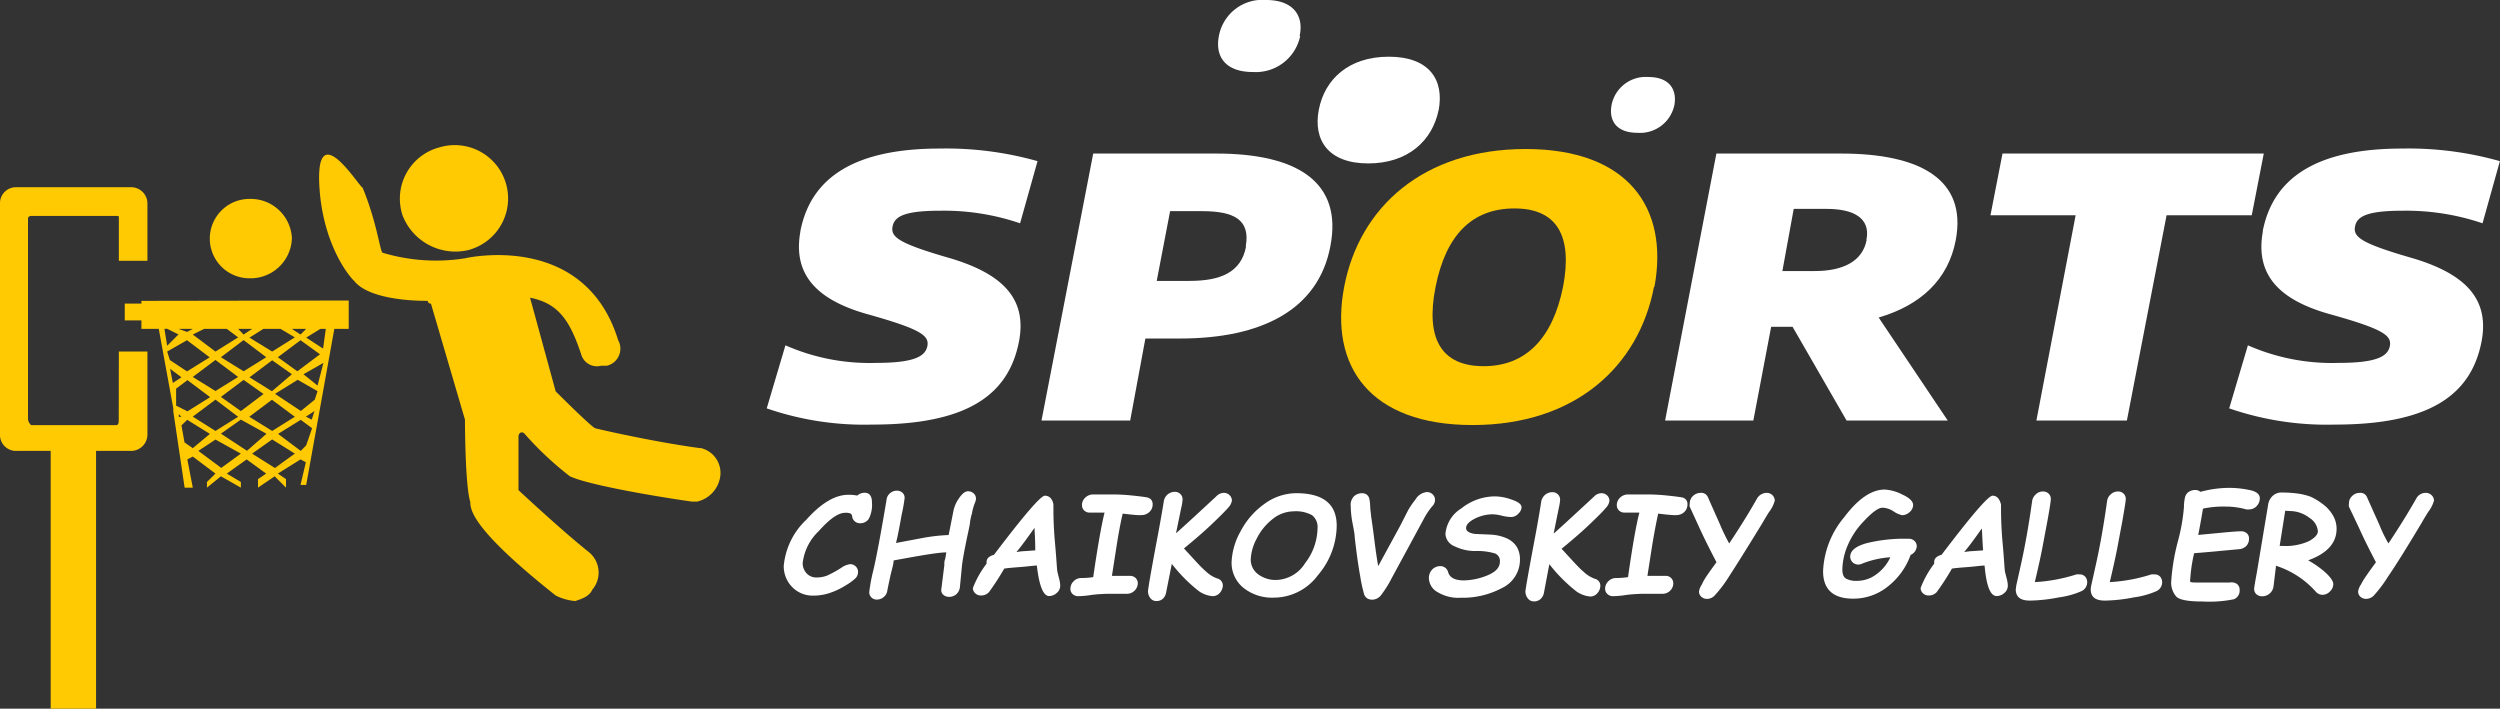
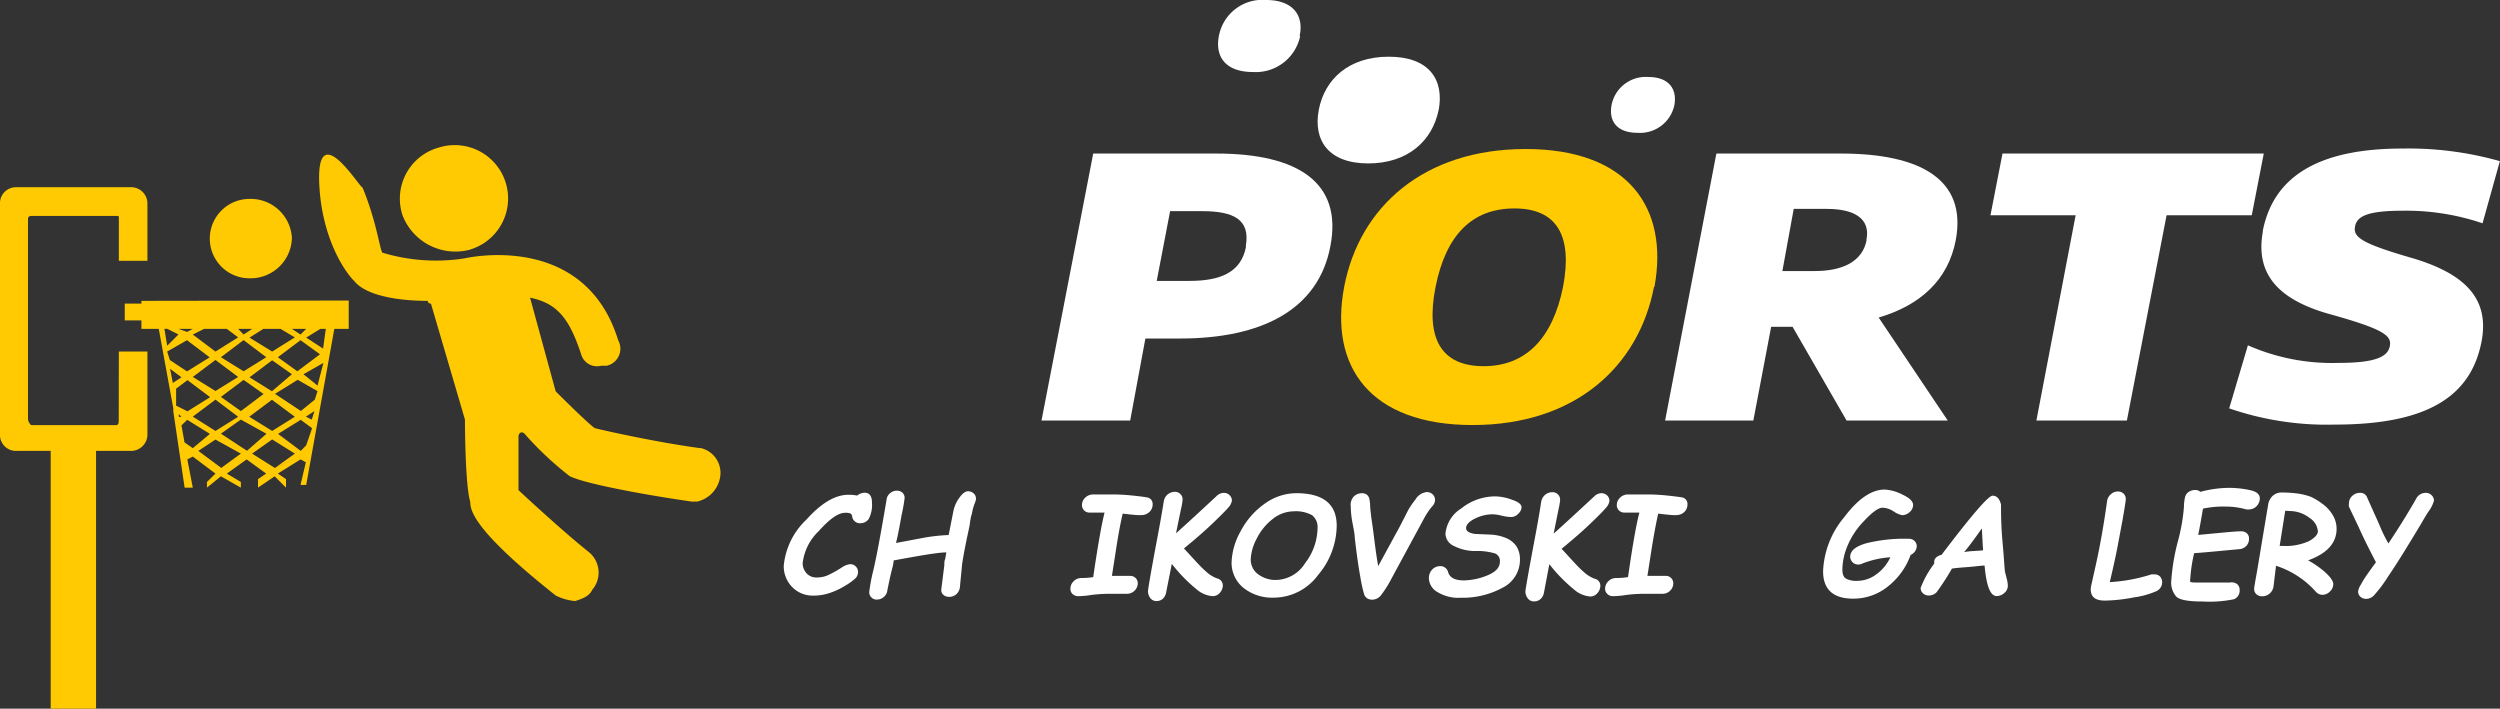
<svg xmlns="http://www.w3.org/2000/svg" viewBox="0 0 220.45 62.49">
  <rect x="0" y="0" width="220.45" height="62.49" fill="#333333" stroke="none" />
  <defs>
    <style>.cls-1{fill:#fff;}.cls-2,.cls-3{fill:#ffca01;}.cls-3{fill-rule:evenodd;}</style>
  </defs>
  <g id="Слой_2" data-name="Слой 2">
    <g id="_59" data-name="59">
-       <path class="cls-1" d="M70.58,20.41c-.67,3.69,1.29,6,5.93,7.3s5.43,1.87,5.27,2.78S80.68,32,77.26,32a18.4,18.4,0,0,1-8-1.55l-1.65,5.56a26.34,26.34,0,0,0,9.31,1.43c8.26,0,12-2.54,12.93-7.31.71-3.65-1.25-5.91-6-7.34-4.56-1.31-5.3-1.87-5.15-2.78s1-1.43,4.25-1.43a20.81,20.81,0,0,1,7,1.11l1.54-5.48a29.65,29.65,0,0,0-8.61-1.11c-7.39,0-11.36,2.46-12.3,7.27Z" />
      <path class="cls-1" d="M117.31,21.72c1.1-5.64-2.87-8.18-10.06-8.18H96.4L91.84,37.08h7.82L101,29.85h3.06c7.2,0,12.19-2.54,13.25-8.13Zm-7.43,0c-.43,2.34-2.32,3.05-5,3.05H102l1.18-6.15H106c2.75,0,4.28.71,3.85,3.1Z" />
      <path class="cls-2" d="M145.89,25.29c1.29-7-2.36-12.15-11.36-12.15s-14.66,5.12-16,12.15,2.28,12.19,11.32,12.19,14.66-5.16,16-12.19Zm-8.06,0c-.91,4.52-3.26,7-7,7s-5.15-2.43-4.24-7,3.22-6.91,6.95-6.91,5.15,2.38,4.29,6.91Z" />
      <path class="cls-1" d="M172.46,21.16c1-5.32-3.11-7.62-10.11-7.62h-11l-4.52,23.54h7.78l1.57-8.26h1.89l4.76,8.26h8.92L165.66,28c3.65-1.07,6.13-3.3,6.8-6.83Zm-7.86,0c-.36,1.91-2.13,2.74-4.56,2.74h-2.87l1-5.48h2.91c2.4,0,3.89.83,3.5,2.74Z" />
      <polygon class="cls-1" points="179.57 37.08 187.55 37.08 191.05 18.98 198.56 18.98 199.62 13.54 176.58 13.54 175.52 18.98 183.03 18.98 179.57 37.08" />
      <path class="cls-1" d="M199.54,20.41c-.67,3.69,1.26,6,5.93,7.3s5.43,1.87,5.27,2.78S209.64,32,206.22,32a18.4,18.4,0,0,1-8-1.55l-1.65,5.56a26.39,26.39,0,0,0,9.32,1.43c8.25,0,12-2.54,12.93-7.31.7-3.65-1.26-5.91-6-7.34-4.56-1.31-5.31-1.87-5.16-2.78s1-1.43,4.25-1.43a21,21,0,0,1,7,1.11l1.53-5.48a29.6,29.6,0,0,0-8.61-1.11c-7.39,0-11.36,2.46-12.3,7.27Z" />
      <path class="cls-1" d="M126.86,9.73C127.37,7,126,5,122.46,5s-5.66,2-6.17,4.69.86,4.72,4.36,4.72,5.66-2,6.21-4.72Z" />
      <path class="cls-1" d="M114.6,3.18C115,1.35,114,0,111.65,0a3.9,3.9,0,0,0-4.17,3.18c-.35,1.82.59,3.17,3,3.17a4,4,0,0,0,4.17-3.17Z" />
      <path class="cls-1" d="M147.65,9.25c.24-1.39-.47-2.46-2.31-2.46a3.07,3.07,0,0,0-3.23,2.46c-.27,1.43.47,2.46,2.28,2.46a3.09,3.09,0,0,0,3.26-2.46Z" />
      <path class="cls-3" d="M25.74,21A3.65,3.65,0,0,1,22,24.54a3.5,3.5,0,1,1,0-7A3.64,3.64,0,0,1,25.74,21Zm2.75,9.74h0L28.73,29h-.48L27,29.77ZM28,34h0l.52-2-1.76,1Zm-.24,1.24h0l.24-.75-1.75-1-2,1.24,2.28,1.51ZM27.49,37h0l.24-.75-.76.49ZM27,39.27h0l.52-1.51-1-.74-2,1.24,2,1.5ZM27,40h0l-2.75,1.26L26,40l-2-1.25L22.23,40l2,1.26Zm-5.22-.25h0l1.72-1.5L21.24,37l-1.76,1.24Zm-2.27,1.51h0L21.24,40,19,38.76l-1.51,1ZM17,39.52h0l1.51-1.26-2-1.24-.51.49.27,1.5Zm-.72.24Zm-.51-3.24h0v.24H16Zm-.24-2.25h0v1.5l1,.5,2-1.25-2-1.5ZM15,32.52h0l.24,1.25.76-.5ZM14.74,31h0l.24.75,1.51,1,2-1.24-2-1.51Zm-.24-2h0l.24,1.49,1-1-1-.5Zm11.24,0h0l.76.5L27,29Zm-1.24,2.5h0l1.72,1.24,2-1.5L26.5,30Zm-.52,3h0L25.74,33,24,31.77l-2,1.5Zm0,.75h0l-2,1.5L24,38l2-1.25ZM19.48,35h0l1.76,1.25,2-1.51-1.76-1.24Zm-.48.24h0l-2,1.5L19,38l2-1.25Zm2-2h0l-2-1.5-2,1.5,2,1.24Zm.48-3.74h0l.76-.5H21Zm2,2h0l-2-1.51-2,1.51,2,1.24ZM22,29.77h0L24,31l2-1.25L24.74,29H23.23Zm-5.5-.5h0L17,29H15.74ZM18,29h0l-1,.5L19,31l2-1.25L20,29Zm12.75-2.5h0V29H29.48L27,42.76H26.5l.47-2-.47-.25-2,1.25.72.49V43l-1-1-1.47,1v-.75l.72-.49-1.72-1.25L20,41.76l1.24.74V43l-1.76-1-1.23,1v-.5l.75-.74-2-1.5-.48.25L17,43h-.72l-1-6.73V36L14,29H12.47v-.75H11V26.77h1.47v-.24Zm31,13h0a2.25,2.25,0,0,1,1.72,2.73,2.65,2.65,0,0,1-2,2H61c-3.51-.5-9.24-1.5-10.76-2.24a28.55,28.55,0,0,1-4-3.76c-.28-.25-.52,0-.52.26v4.73s3.75,3.51,6.25,5.5A2.33,2.33,0,0,1,52.23,52c-.24.51-.71.75-1.51,1A4.69,4.69,0,0,1,49,52.51c-7.25-5.75-7.53-7.5-7.53-8.25C41,42.76,41,37,41,37L38,26.77a.25.25,0,0,1-.28-.24c-2.75,0-5.5-.5-6.49-1.76-.52-.48-2.51-3-3-7.49-.76-7.74,3.46-.74,3.74-.74,1.24,3,1.52,5.48,1.75,5.74a16.31,16.31,0,0,0,7.26.5S51.52,20.29,54.51,30a1.54,1.54,0,0,1-1,2.25H53a1.44,1.44,0,0,1-1.75-1c-1-3-2-4.5-4.51-5L49,34.51s3,3,3.47,3.25c1,.25,5.5,1.25,9.28,1.76ZM41.47,22h0a4.7,4.7,0,0,0-2.74-9,4.68,4.68,0,0,0-3.23,6,5,5,0,0,0,6,3Zm-31,15h0c0,.24,0,.49-.24.49H2.75A.85.85,0,0,1,2.47,37V19.28c0-.24.28-.24.28-.24h7.49c.24,0,.24,0,.24.24V23H13V18a1.44,1.44,0,0,0-1.52-1.49h-10A1.41,1.41,0,0,0,0,18V38.26a1.41,1.41,0,0,0,1.47,1.5h3V62.49h4V39.76h3A1.45,1.45,0,0,0,13,38.26V31H10.48Z" />
    </g>
    <g id="Layer_1" data-name="Layer 1">
      <path class="cls-1" d="M75.59,43.7a1,1,0,0,1,.65-.25c.43,0,.65.29.65.86a2.69,2.69,0,0,1-.28,1.44.89.89,0,0,1-.76.39.69.69,0,0,1-.7-.55c0-.18-.1-.28-.16-.31a1.11,1.11,0,0,0-.48-.06c-.59,0-1.36.54-2.31,1.61a4.62,4.62,0,0,0-1.42,2.82,1.31,1.31,0,0,0,.34.9,1.14,1.14,0,0,0,.89.37,2.49,2.49,0,0,0,.91-.16,9.36,9.36,0,0,0,1.29-.71,1.74,1.74,0,0,1,.74-.3.66.66,0,0,1,.51.2.65.65,0,0,1,.2.5.79.79,0,0,1-.21.53,5,5,0,0,1-.91.66,6.39,6.39,0,0,1-1.41.66,4.42,4.42,0,0,1-1.38.22,2.52,2.52,0,0,1-1.92-.78,2.62,2.62,0,0,1-.72-1.84,6.41,6.41,0,0,1,2-4.08c1.31-1.46,2.54-2.19,3.7-2.19A3.56,3.56,0,0,1,75.59,43.7Z" />
      <path class="cls-1" d="M83.45,48.71c-.71,0-2.26.27-4.65.71,0,.32-.15.76-.28,1.34s-.23,1.07-.28,1.34a.85.85,0,0,1-.32.55.9.9,0,0,1-.59.22.64.64,0,0,1-.49-.19.63.63,0,0,1-.19-.47A15.24,15.24,0,0,1,77,50.33c.23-.94.63-3,1.18-6.29a.84.84,0,0,1,.31-.55.87.87,0,0,1,.6-.22.69.69,0,0,1,.49.18.61.61,0,0,1,.19.47,14.26,14.26,0,0,1-.26,1.46l-.14.77c-.09.48-.16.85-.22,1.13s-.1.41-.14.6l2.34-.44a15.73,15.73,0,0,1,2.3-.26c.06-.27.2-1,.42-2.11a2.92,2.92,0,0,1,.5-1.14c.28-.41.54-.61.78-.61a.72.72,0,0,1,.51.19.59.59,0,0,1,.2.45.8.8,0,0,1-.06.3,4.59,4.59,0,0,0-.28.94c0,.09-.05.18-.08.3-.06.28-.09.45-.1.51,0,.22-.14.77-.32,1.65s-.34,1.74-.39,2.19l-.18,1.86a1,1,0,0,1-.31.68.94.94,0,0,1-.64.24.75.75,0,0,1-.53-.19A.56.56,0,0,1,83,52l.27-2.15c0-.22,0-.39.07-.53L83.4,49A2.5,2.5,0,0,1,83.45,48.71Z" />
-       <path class="cls-1" d="M91.43,49.87c-.3,0-.78.08-1.44.13s-1.14.09-1.44.14a21.9,21.9,0,0,1-1.34,2.07.92.92,0,0,1-.69.3.71.71,0,0,1-.52-.19.62.62,0,0,1-.21-.47A8.56,8.56,0,0,1,87,49.7a.34.34,0,0,1,0-.16c0-.29.22-.5.65-.62,2.63-3.47,4.12-5.21,4.49-5.21s.67.26.75.78c0,.73,0,1.85.14,3.38s.17,2.37.21,2.54.09.37.15.6a2.64,2.64,0,0,1,.1.64.82.82,0,0,1-.3.63,1,1,0,0,1-.68.28C92,52.56,91.63,51.66,91.43,49.87Zm-.21-3.32c-.51.71-1,1.42-1.59,2.13a6.31,6.31,0,0,1,.85-.09l.81-.06C91.29,48,91.27,47.35,91.22,46.55Z" />
      <path class="cls-1" d="M99,45.29c-.18.76-.36,1.71-.54,2.86l-.41,2.63h1.61a.68.68,0,0,1,.5.21.66.66,0,0,1,.17.44.91.91,0,0,1-.29.66.93.93,0,0,1-.66.27H99l-.57,0h-.58a13.78,13.78,0,0,0-1.6.1,7.64,7.64,0,0,1-1.16.11.69.69,0,0,1-.51-.19.6.6,0,0,1-.19-.46.9.9,0,0,1,.28-.66.92.92,0,0,1,.67-.29,6.81,6.81,0,0,0,1.06-.08c.4-2.76.74-4.65,1-5.69l-1.28,0a.68.68,0,0,1-.5-.17.64.64,0,0,1-.21-.49.85.85,0,0,1,.26-.63,1,1,0,0,1,.72-.31c.3,0,.88,0,1.72,0a17.47,17.47,0,0,1,1.78.1c.68.07,1.1.13,1.25.16a.64.64,0,0,1,.37.2.63.63,0,0,1,.13.41.89.89,0,0,1-.3.69,1,1,0,0,1-.68.26C100.46,45.45,99.91,45.4,99,45.29Z" />
      <path class="cls-1" d="M102.83,52.24a1,1,0,0,1-.29.56A.82.82,0,0,1,102,53a.66.66,0,0,1-.58-.28,1,1,0,0,1-.19-.57c0-.18.23-1.54.7-4.06.31-1.62.54-2.92.7-3.92a1,1,0,0,1,.33-.57,1,1,0,0,1,.63-.23.66.66,0,0,1,.49.19.63.63,0,0,1,.2.49,4.49,4.49,0,0,1-.12.74l-.46,2.23c.12-.09,1.31-1.17,3.55-3.25a.93.93,0,0,1,.67-.31.7.7,0,0,1,.5.2.66.66,0,0,1,.21.48,1.17,1.17,0,0,1-.32.62c-.22.26-.69.73-1.41,1.42s-1.56,1.41-2.5,2.18c.92,1,1.56,1.72,1.91,2a2.87,2.87,0,0,0,1,.64.64.64,0,0,1,.52.63,1,1,0,0,1-.26.64.83.83,0,0,1-.65.3,2.5,2.5,0,0,1-1.2-.44,13.65,13.65,0,0,1-2.39-2.41Z" />
      <path class="cls-1" d="M108.6,49.61a6,6,0,0,1,.78-2.73,6.84,6.84,0,0,1,2.11-2.44,4.78,4.78,0,0,1,2.81-.95q3.57,0,3.57,2.87a6.8,6.8,0,0,1-1.64,4.34,4.86,4.86,0,0,1-3.91,2,4.05,4.05,0,0,1-2.68-.87A2.84,2.84,0,0,1,108.6,49.61Zm1.69-.29a1.6,1.6,0,0,0,.64,1.31,2.57,2.57,0,0,0,1.64.51,3.1,3.1,0,0,0,2.52-1.49,5.14,5.14,0,0,0,1.09-3.07,1.32,1.32,0,0,0-.48-1.15,3,3,0,0,0-1.65-.34,3,3,0,0,0-1.83.68,5,5,0,0,0-1.41,1.74A4.24,4.24,0,0,0,110.29,49.32Z" />
      <path class="cls-1" d="M121.53,49.92l1.93-3.54.72-1.41a7.59,7.59,0,0,1,.64-.93,1.31,1.31,0,0,1,1-.65.73.73,0,0,1,.51.2.66.66,0,0,1,.21.48.82.82,0,0,1-.25.58,6.07,6.07,0,0,0-.72,1.07L122.71,51a9.39,9.39,0,0,1-.9,1.44,1,1,0,0,1-.8.44.87.87,0,0,1-.44-.11.75.75,0,0,1-.27-.33,12.76,12.76,0,0,1-.35-1.59c-.17-.92-.33-2.07-.49-3.46,0-.35-.13-.88-.25-1.58a8.11,8.11,0,0,1-.1-1.17,1.06,1.06,0,0,1,.32-.91,1.07,1.07,0,0,1,.65-.24.77.77,0,0,1,.42.11.72.72,0,0,1,.23.31,3.28,3.28,0,0,1,.09.69,6.39,6.39,0,0,0,.07.73c0,.16.1.71.22,1.65S121.36,49,121.53,49.92Z" />
      <path class="cls-1" d="M126,51a1.09,1.09,0,0,1,.29-.78,1,1,0,0,1,.71-.3.71.71,0,0,1,.7.54c.14.48.6.72,1.39.72a5.7,5.7,0,0,0,2.06-.44c.74-.3,1.11-.7,1.11-1.21a.71.71,0,0,0-.41-.72,5.37,5.37,0,0,0-1.78-.22,4.15,4.15,0,0,1-1.83-.43,1.23,1.23,0,0,1-.78-1.09,2.93,2.93,0,0,1,1.39-2.23,4.8,4.8,0,0,1,3-1.07,4.46,4.46,0,0,1,1.46.29c.57.19.86.41.86.67a.81.81,0,0,1-.28.56.85.85,0,0,1-.66.3,3.83,3.83,0,0,1-.82-.12,3.44,3.44,0,0,0-.81-.12,3.53,3.53,0,0,0-1.54.38q-.78.39-.78.84c0,.26.26.43.76.51l1.36.06a4.06,4.06,0,0,1,1.42.31,2.06,2.06,0,0,1,.91.74,2.11,2.11,0,0,1,.3,1.14,2.75,2.75,0,0,1-1.56,2.51,7.38,7.38,0,0,1-3.65.87,3.54,3.54,0,0,1-2.06-.5A1.45,1.45,0,0,1,126,51Z" />
      <path class="cls-1" d="M136.15,52.24a1,1,0,0,1-.28.56.82.82,0,0,1-.58.23.66.66,0,0,1-.58-.28,1,1,0,0,1-.2-.57c0-.18.24-1.54.71-4.06.31-1.62.54-2.92.69-3.92a1.06,1.06,0,0,1,.34-.57,1,1,0,0,1,.63-.23.67.67,0,0,1,.49.19.63.63,0,0,1,.2.49,4.49,4.49,0,0,1-.12.74L137,47.05q.18-.13,3.55-3.25a.93.93,0,0,1,.67-.31.72.72,0,0,1,.5.2.65.65,0,0,1,.2.48,1.1,1.1,0,0,1-.32.62c-.21.26-.68.73-1.4,1.42s-1.56,1.41-2.5,2.18c.92,1,1.56,1.72,1.91,2a2.87,2.87,0,0,0,1,.64.63.63,0,0,1,.51.63,1,1,0,0,1-.26.64.8.8,0,0,1-.64.3,2.5,2.5,0,0,1-1.2-.44,14,14,0,0,1-2.4-2.41Z" />
      <path class="cls-1" d="M146.22,45.29c-.17.76-.35,1.71-.54,2.86l-.41,2.63h1.62a.65.65,0,0,1,.66.65.9.9,0,0,1-.28.66.93.93,0,0,1-.66.27h-.41l-.58,0H145a13.74,13.74,0,0,0-1.59.1,7.64,7.64,0,0,1-1.17.11.68.68,0,0,1-.5-.19.61.61,0,0,1-.2-.46.9.9,0,0,1,.28-.66.94.94,0,0,1,.68-.29,6.89,6.89,0,0,0,1.06-.08c.39-2.76.73-4.65,1-5.69l-1.28,0a.69.69,0,0,1-.5-.17.64.64,0,0,1-.21-.49.89.89,0,0,1,.26-.63,1,1,0,0,1,.72-.31c.31,0,.88,0,1.72,0a17.47,17.47,0,0,1,1.78.1c.68.07,1.1.13,1.26.16a.61.61,0,0,1,.36.2.58.58,0,0,1,.13.41.91.91,0,0,1-.29.69,1,1,0,0,1-.68.26C147.68,45.45,147.13,45.4,146.22,45.29Z" />
-       <path class="cls-1" d="M151.36,49.58c-.47-.91-1-1.93-1.52-3.07L149,44.68a.87.87,0,0,1,0-.28.92.92,0,0,1,.29-.67,1,1,0,0,1,.67-.27.63.63,0,0,1,.65.4l1.07,2.41a16.29,16.29,0,0,0,.8,1.65q1.34-2,2.44-3.93a1,1,0,0,1,.85-.53.72.72,0,0,1,.53.21.69.69,0,0,1,.2.47,2.8,2.8,0,0,1-.5,1c-.16.25-.36.58-.6,1q-2,3.26-2.94,4.7a10.8,10.8,0,0,1-1.29,1.7.93.93,0,0,1-.63.27.74.74,0,0,1-.51-.18.61.61,0,0,1-.21-.48,1.54,1.54,0,0,1,.27-.64C150.2,51.19,150.64,50.55,151.36,49.58Z" />
      <path class="cls-1" d="M168.48,48.93a6.2,6.2,0,0,1-2,2.78,4.85,4.85,0,0,1-3.06,1.08c-1.77,0-2.66-.81-2.66-2.42a7.88,7.88,0,0,1,1.86-4.76q1.84-2.45,3.59-2.44a3.88,3.88,0,0,1,1.54.44c.63.29.95.6.95.93a.85.85,0,0,1-.29.6,1,1,0,0,1-.68.29,2.12,2.12,0,0,1-.73-.32,1.89,1.89,0,0,0-1-.34c-.36,0-.9.39-1.62,1.16a7,7,0,0,0-1.5,2.28,5.59,5.59,0,0,0-.42,2c0,.43.11.7.34.82a1.83,1.83,0,0,0,.92.19,2.83,2.83,0,0,0,1.74-.58,3.78,3.78,0,0,0,1.23-1.5,8.18,8.18,0,0,0-2.46.55.74.74,0,0,1-.38.09.67.67,0,0,1-.51-.22.72.72,0,0,1-.19-.46c0-.53.47-.92,1.4-1.19a13.85,13.85,0,0,1,3.75-.4.69.69,0,0,1,.52.19.65.65,0,0,1,.2.47A.88.88,0,0,1,168.48,48.93Z" />
      <path class="cls-1" d="M175,49.87c-.3,0-.78.08-1.44.13s-1.14.09-1.44.14a21.9,21.9,0,0,1-1.34,2.07.92.92,0,0,1-.69.3.73.73,0,0,1-.52-.19.62.62,0,0,1-.21-.47,8.56,8.56,0,0,1,1.2-2.15.53.53,0,0,1,0-.16c0-.29.22-.5.65-.62q3.94-5.2,4.49-5.21t.75.78c0,.73,0,1.85.14,3.38s.17,2.37.21,2.54.09.37.15.6a2.64,2.64,0,0,1,.1.64.82.82,0,0,1-.3.63,1,1,0,0,1-.68.28C175.5,52.56,175.16,51.66,175,49.87Zm-.2-3.32c-.52.71-1,1.42-1.6,2.13a6.31,6.31,0,0,1,.85-.09l.82-.06C174.83,48,174.8,47.35,174.76,46.55Z" />
-       <path class="cls-1" d="M177.79,51.65l.41-1.84c.36-1.61.7-3.5,1-5.67a1,1,0,0,1,.32-.55.88.88,0,0,1,.63-.25.68.68,0,0,1,.5.19.64.64,0,0,1,.19.49c0,.15-.09.77-.29,1.87l-.47,2.5c-.11.56-.32,1.55-.65,2.94a14.61,14.61,0,0,0,3.67-.68,1.51,1.51,0,0,1,.26,0,.64.64,0,0,1,.53.22.73.73,0,0,1,.16.45.87.87,0,0,1-.51.81,7.37,7.37,0,0,1-2,.55,14.13,14.13,0,0,1-2.54.28c-.84,0-1.25-.32-1.25-1C177.77,51.86,177.78,51.76,177.79,51.65Z" />
      <path class="cls-1" d="M184.4,51.65l.41-1.84c.36-1.61.7-3.5,1-5.67a.93.93,0,0,1,.32-.55.88.88,0,0,1,.63-.25.68.68,0,0,1,.5.19.64.64,0,0,1,.19.49c0,.15-.1.77-.29,1.87l-.47,2.5c-.11.56-.32,1.55-.65,2.94a14.61,14.61,0,0,0,3.67-.68,1.51,1.51,0,0,1,.26,0,.64.64,0,0,1,.53.22.8.8,0,0,1,.16.45.87.87,0,0,1-.51.81,7.49,7.49,0,0,1-2,.55,14.13,14.13,0,0,1-2.54.28c-.84,0-1.25-.32-1.25-1A1.67,1.67,0,0,1,184.4,51.65Z" />
      <path class="cls-1" d="M194.26,44.85c-.16.95-.3,1.72-.42,2.32l2.33-.22c.75-.07,1.23-.1,1.44-.1a.73.73,0,0,1,.52.18.62.62,0,0,1,.19.48.94.94,0,0,1-.22.61,1,1,0,0,1-.7.31l-1.51.14c-.68.07-1.48.14-2.41.21a13.34,13.34,0,0,0-.34,2.24.61.61,0,0,0,0,.28c0,.05.27.07.72.07h.46l1.74,0,.54,0a.86.86,0,0,1,.65.12.63.63,0,0,1,.24.52.81.81,0,0,1-.5.83,10.74,10.74,0,0,1-2.76.2c-1.27,0-2.05-.14-2.33-.44a1.85,1.85,0,0,1-.44-1.36,18.58,18.58,0,0,1,.59-3.52,16.43,16.43,0,0,0,.53-3,3.88,3.88,0,0,1,.1-.89.8.8,0,0,1,.3-.44,1,1,0,0,1,.6-.18.64.64,0,0,1,.45.16,9.88,9.88,0,0,1,2.51-.35,8.8,8.8,0,0,1,1.82.19c.61.12.91.37.91.73a1,1,0,0,1-.28.69.91.91,0,0,1-.65.29,1.17,1.17,0,0,1-.26,0,6.69,6.69,0,0,0-1.81-.25A8.7,8.7,0,0,0,194.26,44.85Z" />
      <path class="cls-1" d="M200.7,49.89l-.22,1.81a1,1,0,0,1-1,.88.73.73,0,0,1-.52-.19.62.62,0,0,1-.19-.46c0-.11.08-.59.24-1.46l1-6a1.33,1.33,0,0,1,.38-.73,1.13,1.13,0,0,1,.84-.31,10.68,10.68,0,0,1,1.3.08,5.6,5.6,0,0,1,1.22.29,5.33,5.33,0,0,1,1,.6,3.26,3.26,0,0,1,.94,1,2.34,2.34,0,0,1,.35,1.23c0,1.25-.84,2.18-2.51,2.78A8.62,8.62,0,0,1,205,50.43q.75.68.75,1.08a.9.9,0,0,1-.3.65.91.91,0,0,1-.66.29.77.77,0,0,1-.56-.25A7.94,7.94,0,0,0,200.7,49.89Zm.81-4.85-.49,3.1h.25a5,5,0,0,0,2.35-.43c.51-.29.77-.58.77-.87a1.54,1.54,0,0,0-.72-1.16,2.87,2.87,0,0,0-1.58-.61Z" />
      <path class="cls-1" d="M209.51,49.58c-.47-.91-1-1.93-1.51-3.07l-.87-1.83a.86.86,0,0,1,0-.28.88.88,0,0,1,.29-.67.94.94,0,0,1,.67-.27.62.62,0,0,1,.64.4l1.08,2.41a12.68,12.68,0,0,0,.8,1.65q1.34-2,2.44-3.93a.94.94,0,0,1,.85-.53.7.7,0,0,1,.52.21.66.66,0,0,1,.21.47,2.91,2.91,0,0,1-.51,1c-.16.25-.36.58-.6,1q-1.95,3.26-2.94,4.7a11.76,11.76,0,0,1-1.28,1.7,1,1,0,0,1-.64.27.76.76,0,0,1-.51-.18.61.61,0,0,1-.21-.48,1.54,1.54,0,0,1,.27-.64C208.35,51.19,208.8,50.55,209.51,49.58Z" />
    </g>
  </g>
</svg>